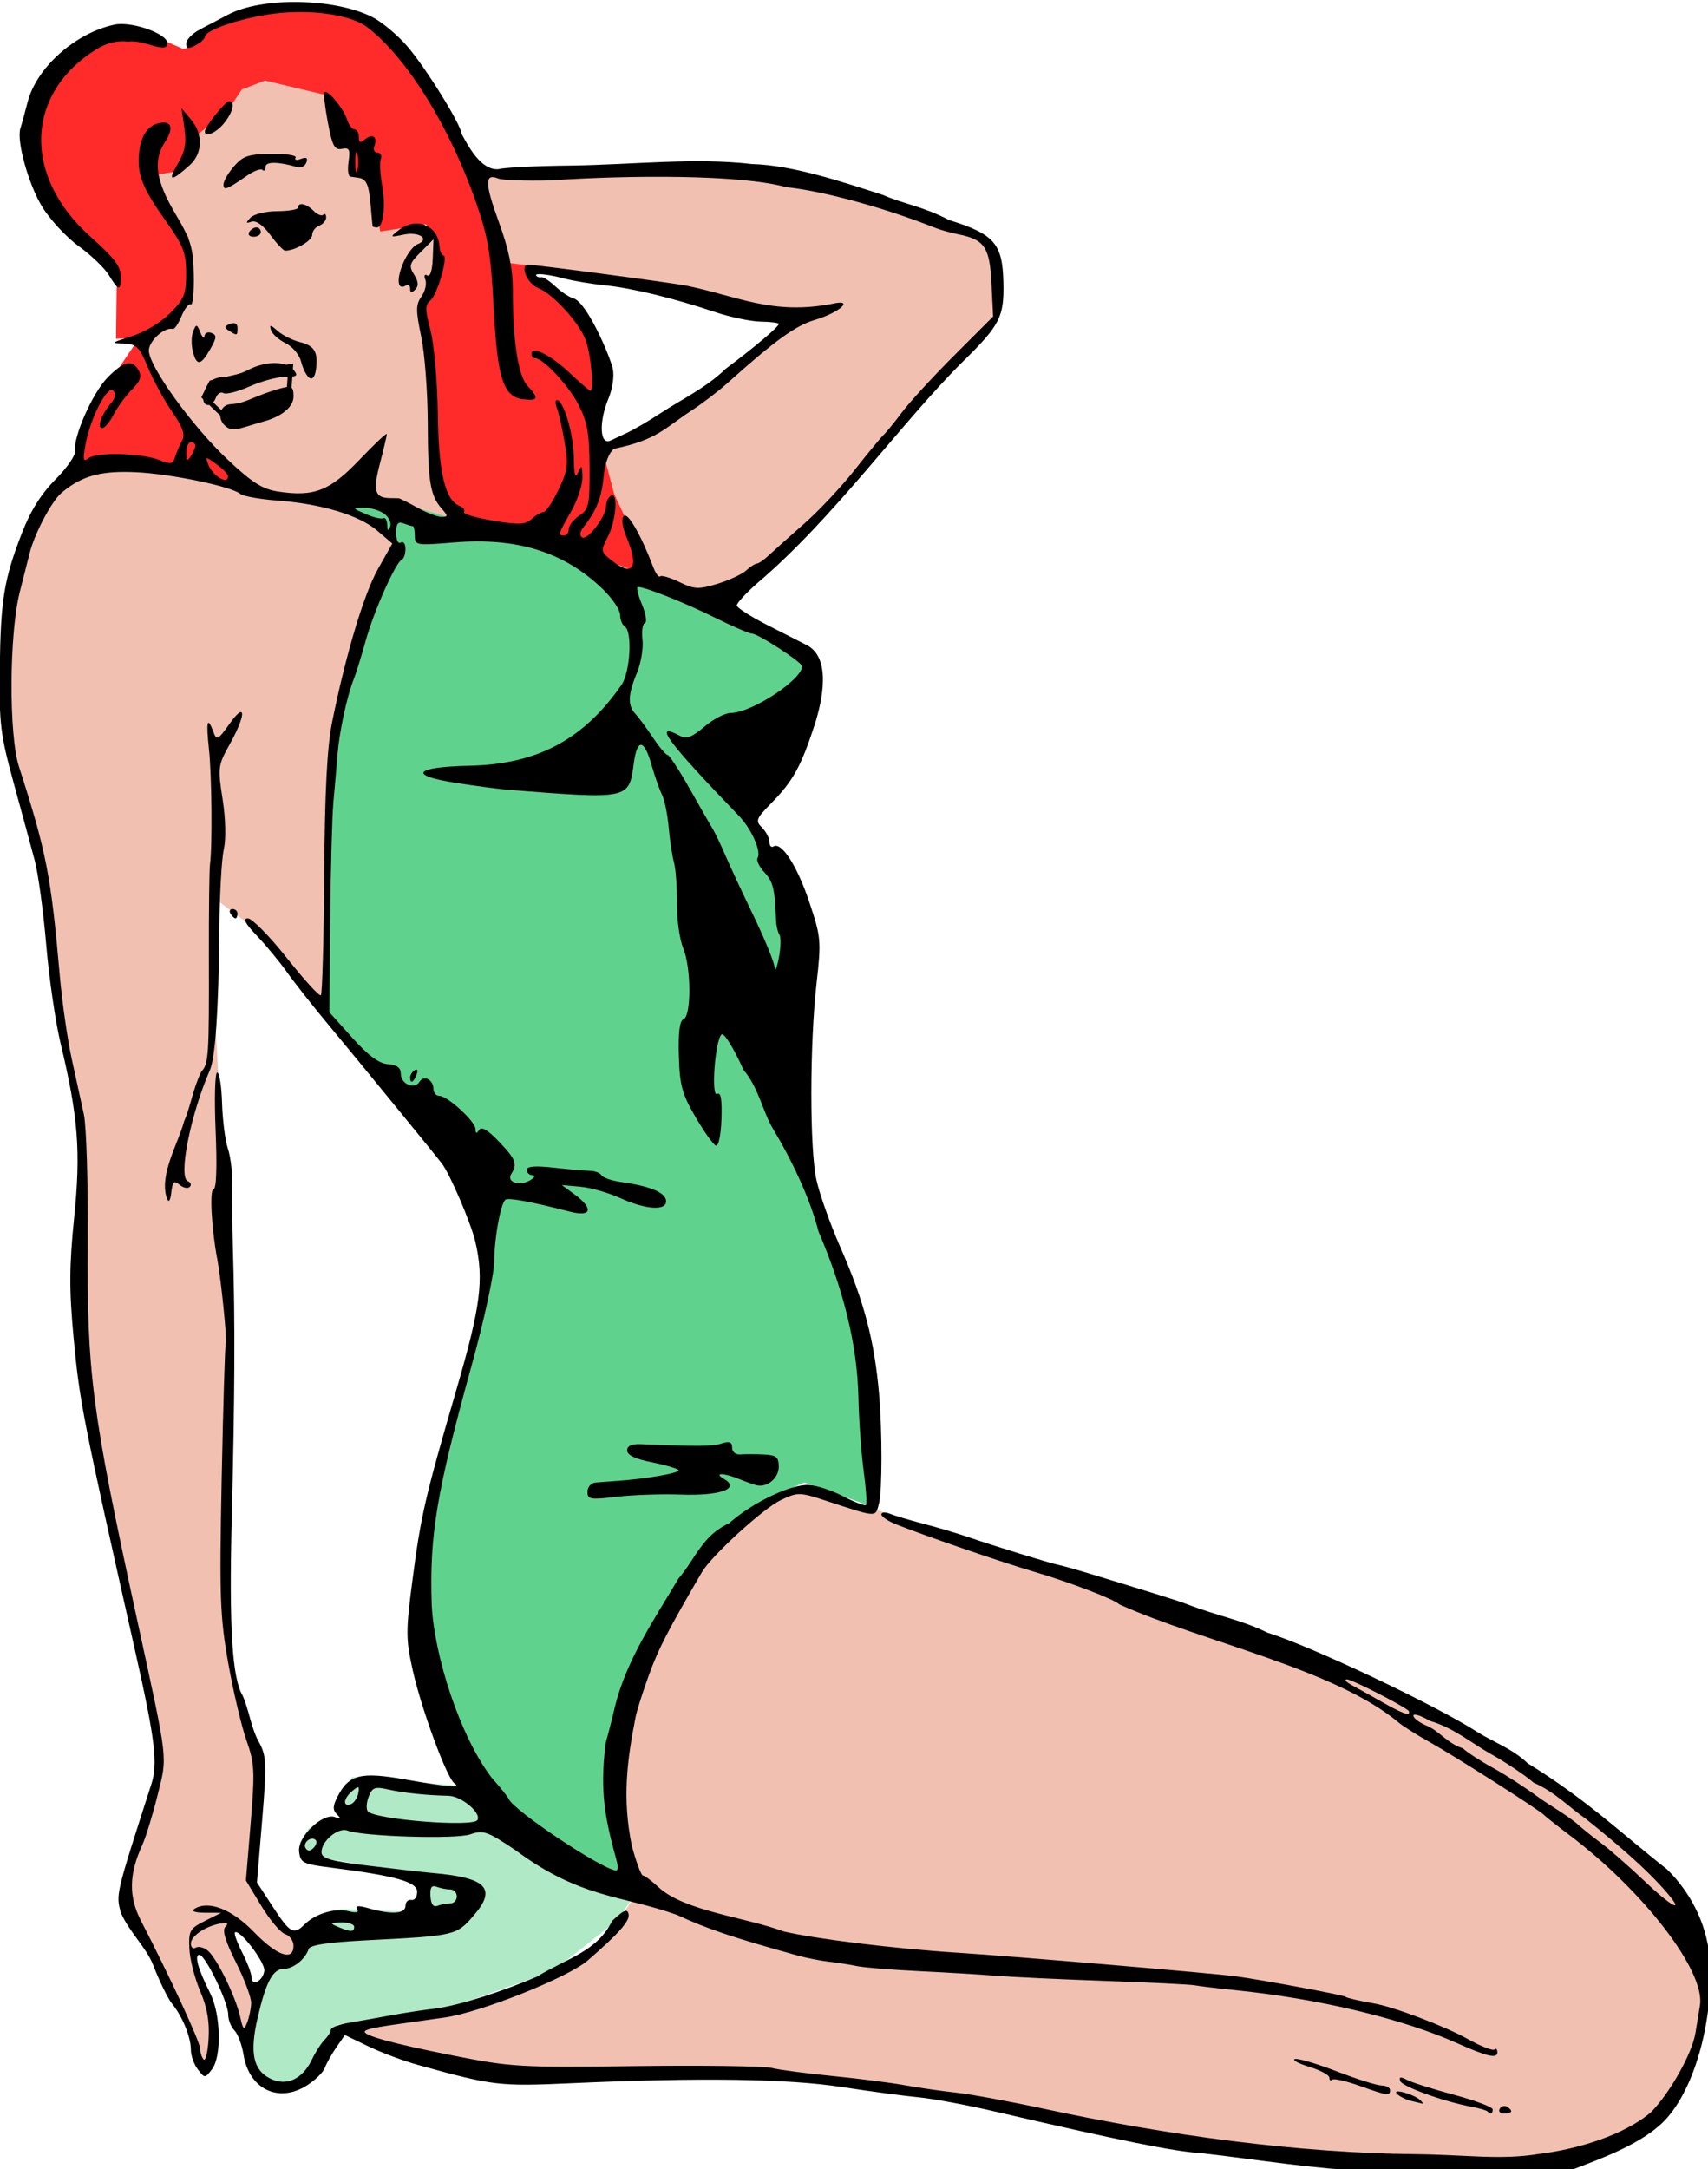
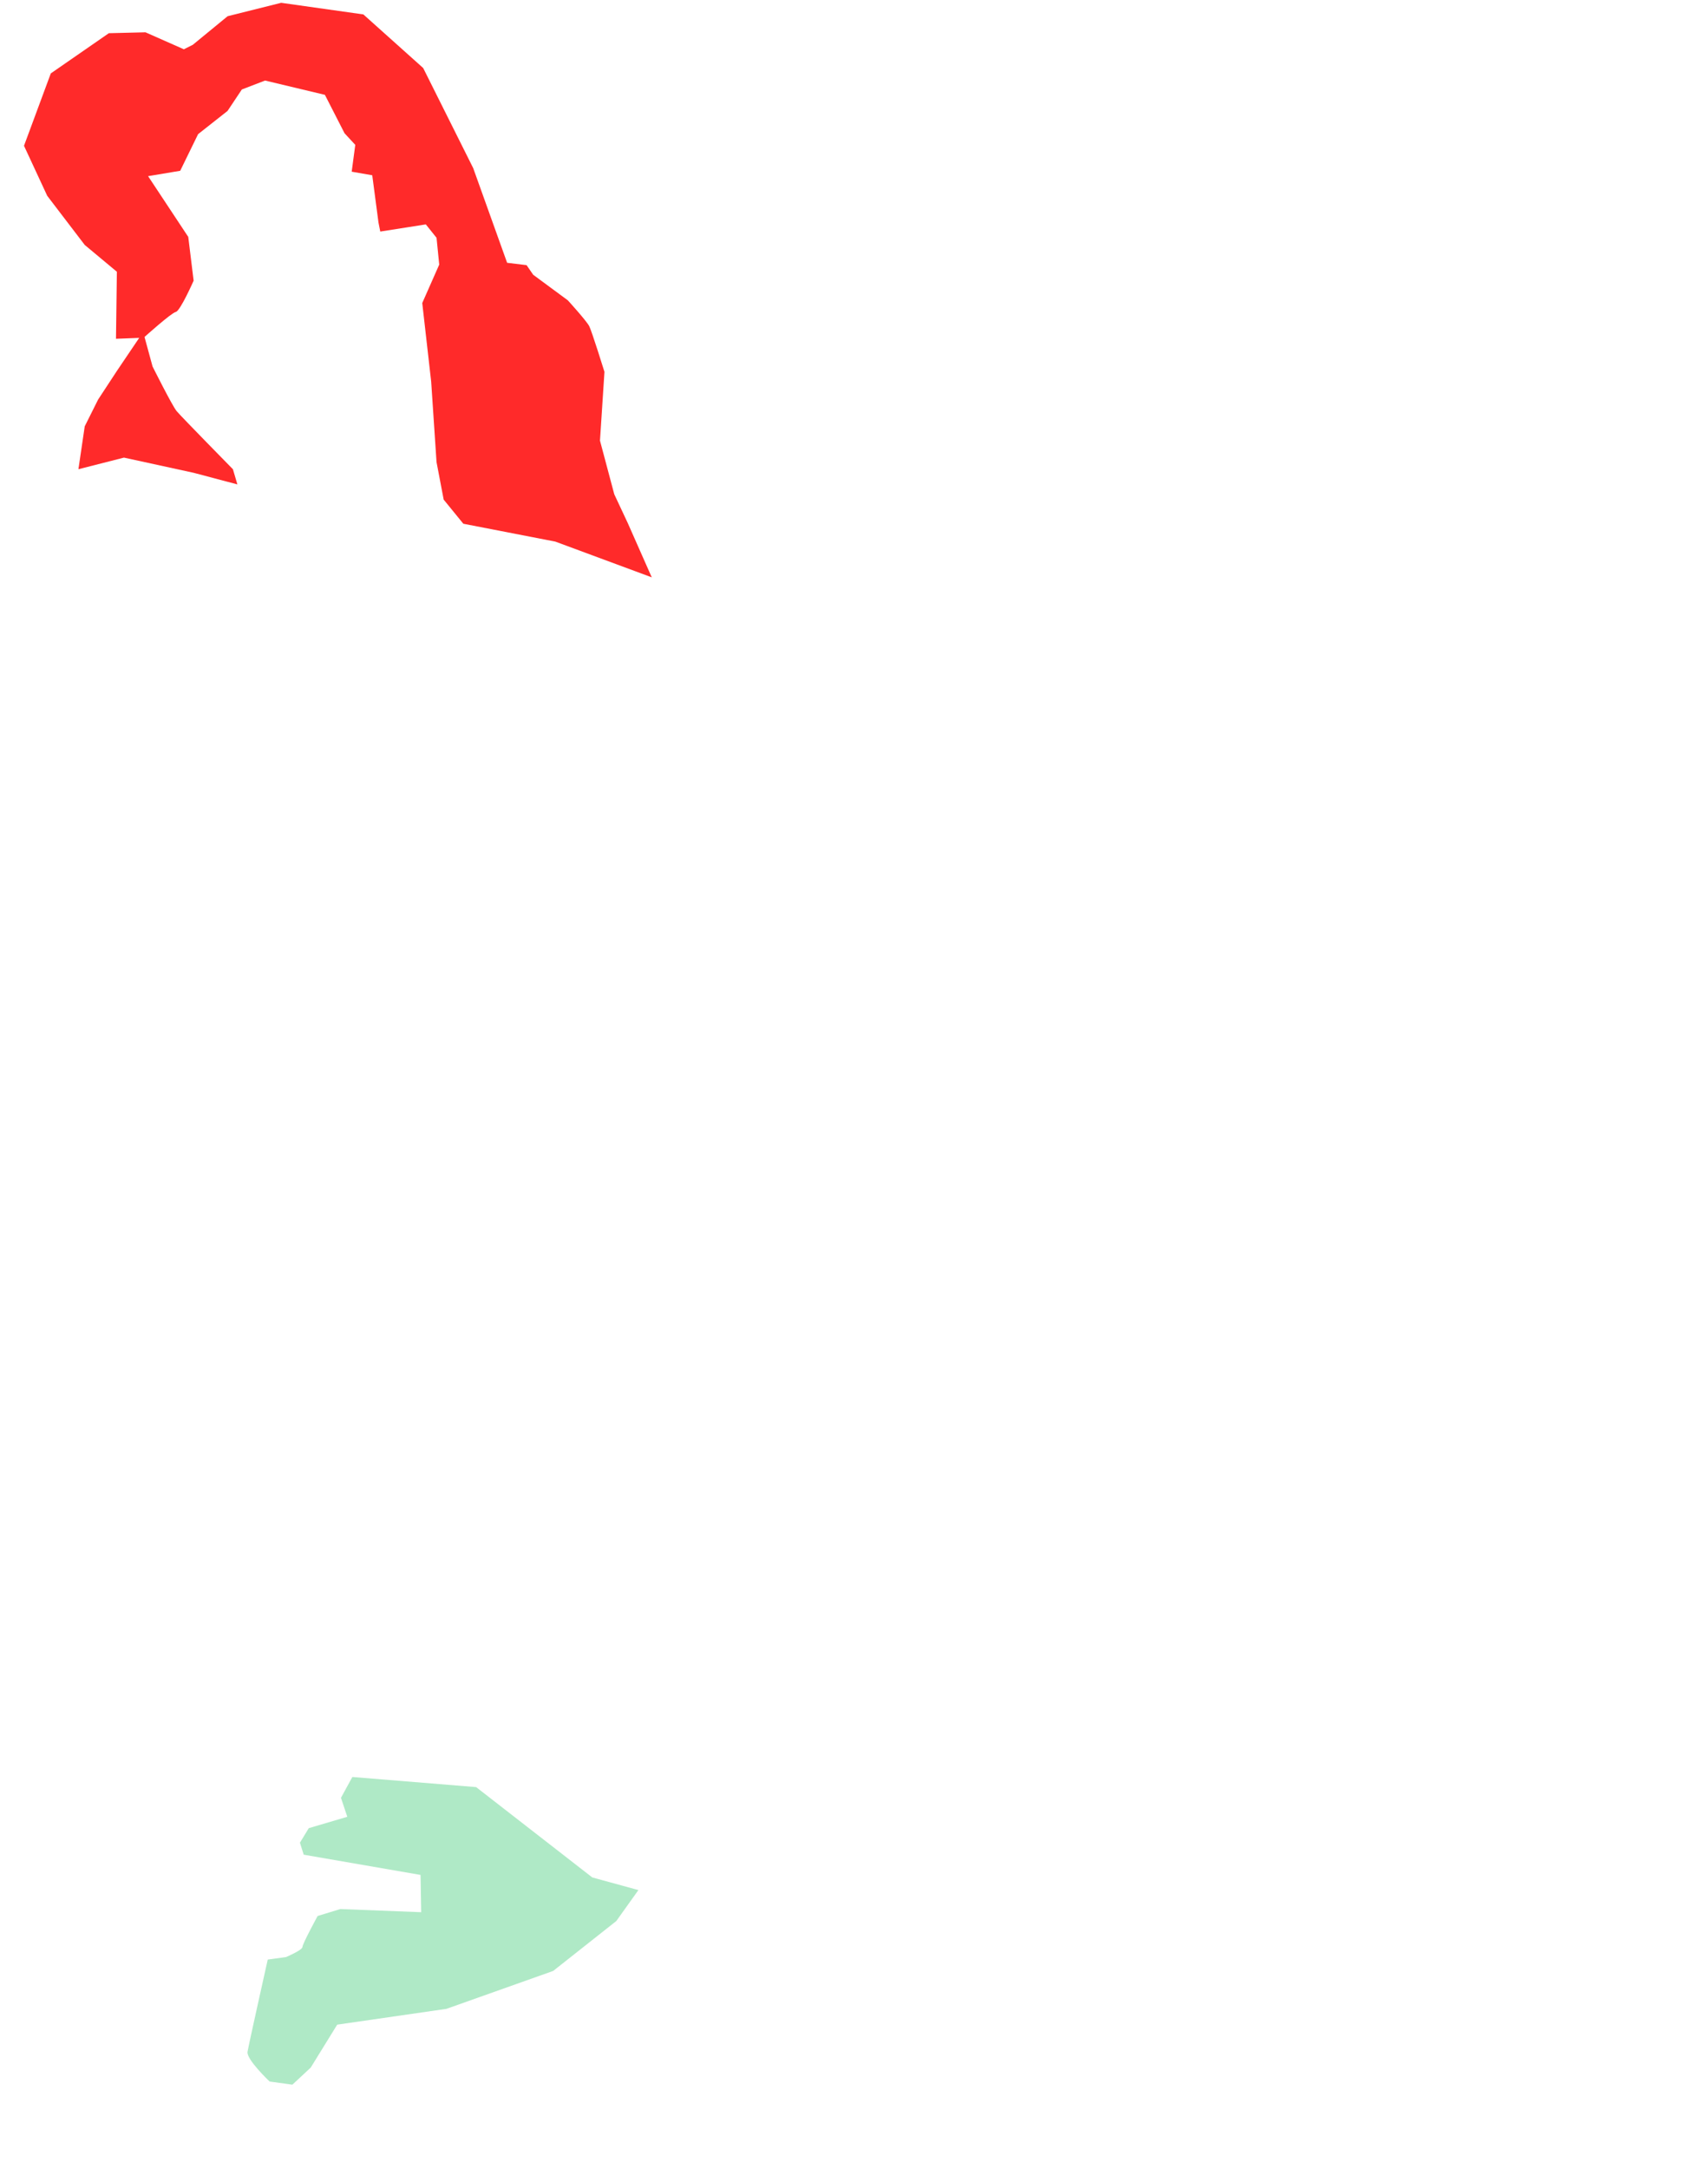
<svg xmlns="http://www.w3.org/2000/svg" xmlns:ns1="http://www.inkscape.org/namespaces/inkscape" xmlns:ns2="http://sodipodi.sourceforge.net/DTD/sodipodi-0.dtd" width="97.003mm" height="123.133mm" viewBox="0 0 97.003 123.133" version="1.1" id="svg222" ns1:version="1.0 (4035a4fb49, 2020-05-01)" ns2:docname="Sitting pose redhead.svg">
  <title id="title23">Sitting pin-up pose</title>
  <defs id="defs216" />
  <ns2:namedview fit-margin-bottom="0" fit-margin-right="0" fit-margin-left="0" fit-margin-top="0" id="base" pagecolor="#ffffff" bordercolor="#666666" borderopacity="1.0" ns1:pageopacity="0.0" ns1:pageshadow="2" ns1:zoom="1.6164709" ns1:cx="166.35292" ns1:cy="212.67431" ns1:document-units="mm" ns1:current-layer="layer1" ns1:document-rotation="0" showgrid="false" ns1:snap-global="false" ns1:window-width="1920" ns1:window-height="1001" ns1:window-x="-9" ns1:window-y="-9" ns1:window-maximized="1" />
  <g transform="translate(13.735,-70.237)" ns1:label="Lager 1" ns1:groupmode="layer" id="layer1">
-     <path style="fill:#afe9c6;fill-opacity:1;stroke:none;stroke-width:0.265px;stroke-linecap:butt;stroke-linejoin:miter;stroke-opacity:1" d="m 1.578,188.388 c 0,0 -1.327,-1.255 -1.255,-1.686 0.072,-0.43 1.148,-5.236 1.148,-5.236 l 1.04,-0.143 c 0,0 0.932,-0.394 0.932,-0.574 0,-0.179 0.861,-1.757 0.861,-1.757 l 1.291,-0.394 4.59,0.179 -0.036,-2.116 -6.635,-1.148 -0.215,-0.681 0.502,-0.825 2.188,-0.646 -0.359,-1.076 0.646,-1.183 7.029,0.574 6.599,5.128 2.618,0.717 -1.255,1.757 -3.586,2.833 -6.061,2.152 -6.204,0.897 -1.506,2.439 -1.04,0.968 z" id="path299" />
-     <path id="path301" style="fill:#f1c0b1;fill-opacity:1;stroke:none;stroke-width:1px;stroke-linecap:butt;stroke-linejoin:miter;stroke-opacity:1" d="m 18.211,274.787 -47.252,13.514 7.572,50.605 1.533,3.93 8.818,14.377 3.066,4.025 -3.26,4.697 -23.576,-0.768 -8.723,9.68 -4.984,13.516 -1.916,28.178 2.684,17.635 4.408,12.939 3.355,25.783 3.449,22.139 2.875,19.17 -1.053,34.408 3.449,24.535 5.561,28.562 5.174,23.482 3.547,16.965 -4.121,13.992 -4.312,15.814 3.93,7.572 5.271,10.447 5.463,9.967 1.629,7.572 1.438,0.768 c 0.383,-1.246 1.725,-8.244 1.725,-8.244 0,0 -2.779,-9.487 -2.779,-10.062 0,-0.575 -1.342,-6.23 -1.342,-6.23 0,0 1.343,-0.959 1.727,-0.959 0.383,0 5.078,7.955 5.078,7.955 l 3.738,10.928 c 0,0 3.068,-8.626 3.068,-9.105 0,-0.479 -5.08,-10.543 -5.08,-10.543 l -0.768,-5.08 c 0,0 8.722,7.859 9.297,7.859 0.575,0 4.602,-0.287 4.602,-0.287 l 0.766,-4.219 -4.6,-2.971 -5.752,-9.775 1.727,-25.879 -4.41,-12.459 -2.395,-16.582 0.766,-61.244 -1.725,-39.105 -1.725,-31.436 0.479,-23.004 6.422,4.793 16.676,18.307 1.15,-43.418 2.301,-22.619 12.076,-31.725 -0.766,-2.492 -12.078,-7.764 5.367,-1.246 20.129,7.092 c 0,0 -4.219,-9.872 -4.314,-10.83 -0.096,-0.958 -1.533,-28.369 -1.533,-28.369 l -1.82,-7.955 4.408,-9.393 -1.342,-6.902 H 39.775 L 29.041,304.881 Z m 89.711,26.357 -46.006,0.957 -12.268,-0.191 5.941,19.744 21.277,3.26 16.293,1.916 24.729,6.326 -13.227,11.117 -17.635,13.611 -10.16,2.684 -2.875,23.002 27.027,11.117 24.729,-21.277 20.512,-24.344 14.951,-15.143 1.15,-8.244 -3.068,-9.584 -5.559,-1.916 c 0,0 -14.569,-4.985 -18.402,-5.752 -3.834,-0.767 -27.41,-7.283 -27.41,-7.283 z m 10.926,282.934 -7.285,3.834 -11.117,9.008 -11.502,18.02 -9.775,29.137 5.367,26.645 -7.477,11.311 -11.693,6.518 -22.043,7.475 -19.361,3.643 1.533,2.301 25.688,7.283 59.998,-0.191 44.664,5.176 66.898,12.268 56.74,2.109 23.195,-8.242 7.092,-10.734 3.643,-14.762 c 0,0 -0.191,-12.266 -0.191,-13.033 0,-0.767 -6.326,-13.803 -6.326,-13.803 l -14.951,-12.459 -20.895,-15.145 -16.869,-9.01 -12.65,-6.709 c 0,0 -49.073,-18.977 -54.057,-18.977 -4.984,0 -41.598,-13.418 -41.598,-13.418 l -11.117,-4.408 -9.969,-3.26 z" transform="scale(0.265)" />
-     <path style="fill:#5fd38d;fill-opacity:1;stroke:none;stroke-width:0.265px;stroke-linecap:butt;stroke-linejoin:miter;stroke-opacity:1" d="m 22.113,177.309 -1.217,-8.622 3.094,-7.253 3.246,-4.311 c 0,0 1.978,-1.42 2.384,-1.674 0.406,-0.254 2.333,-1.065 2.333,-1.065 l 3.956,1.42 -0.203,-5.427 -1.42,-8.318 -2.637,-6.745 -0.609,-14.455 -1.42,-2.333 c 0,0 -1.014,-2.891 -1.065,-3.195 -0.051,-0.304 4.108,-7.151 4.108,-7.151 0,0 -3.601,-2.739 -3.855,-2.739 -0.254,0 -5.376,-2.333 -5.376,-2.333 l -4.463,-1.674 -5.782,-1.42 -5.427,-1.572 -2.081,0.381 2.988,1.655 -0.044,1.362 -2.739,6.695 -0.862,5.275 -0.203,7.709 -0.203,5.833 3.5,4.362 5.427,6.035 0.304,4.057 -1.116,6.39 -2.333,8.977 -0.152,7.253 3.449,7.405 3.905,3.601 z" id="path1126" ns2:nodetypes="ccccscccccccscscccccccccccccccccccc" />
+     <path style="fill:#afe9c6;fill-opacity:1;stroke:none;stroke-width:0.265px;stroke-linecap:butt;stroke-linejoin:miter;stroke-opacity:1" d="m 1.578,188.388 c 0,0 -1.327,-1.255 -1.255,-1.686 0.072,-0.43 1.148,-5.236 1.148,-5.236 l 1.04,-0.143 c 0,0 0.932,-0.394 0.932,-0.574 0,-0.179 0.861,-1.757 0.861,-1.757 l 1.291,-0.394 4.59,0.179 -0.036,-2.116 -6.635,-1.148 -0.215,-0.681 0.502,-0.825 2.188,-0.646 -0.359,-1.076 0.646,-1.183 7.029,0.574 6.599,5.128 2.618,0.717 -1.255,1.757 -3.586,2.833 -6.061,2.152 -6.204,0.897 -1.506,2.439 -1.04,0.968 " id="path299" />
    <path style="fill:#ff2a2a;fill-opacity:1;stroke:none;stroke-width:0.265px;stroke-linecap:butt;stroke-linejoin:miter;stroke-opacity:1" d="m -9.281,96.871 2.587,-0.659 3.956,0.862 2.485,0.659 -0.254,-0.862 c 0,0 -2.942,-2.992 -3.195,-3.297 -0.254,-0.304 -1.369,-2.536 -1.369,-2.536 l -0.456,-1.674 c 0,0 1.522,-1.369 1.775,-1.42 0.254,-0.051 1.014,-1.775 1.014,-1.775 L -3.043,83.684 -5.325,80.236 -3.5,79.931 -2.485,77.852 -0.811,76.533 0,75.316 l 1.319,-0.507 3.398,0.811 1.116,2.181 0.609,0.659 -0.203,1.522 1.167,0.203 0.355,2.688 0.101,0.507 1.623,-0.254 0.964,-0.152 0.609,0.761 0.152,1.522 -0.964,2.181 0.507,4.463 0.304,4.565 0.406,2.13 1.116,1.369 5.224,1.014 5.478,2.029 -1.369,-3.094 -0.761,-1.623 -0.811,-3.043 0.254,-3.905 c 0,0 -0.71,-2.282 -0.862,-2.587 -0.152,-0.304 -1.217,-1.471 -1.217,-1.471 l -1.968,-1.452 -0.376,-0.546 -1.105,-0.134 -1.927,-5.375 -2.84,-5.68 -3.398,-3.043 -4.666,-0.659 -3.043,0.761 -1.978,1.623 -0.507,0.254 -2.181,-0.964 -2.079,0.051 -3.297,2.282 -1.522,4.108 1.319,2.84 2.13,2.789 1.826,1.522 -0.051,3.804 1.319,-0.051 -1.268,1.877 -1.065,1.623 -0.761,1.522 z" id="path1134" ns2:nodetypes="cccccsccsccccccccccccccccccccccccccccccscccccccccccccccccccccccc" />
-     <path id="path278" style="fill:#000000;stroke-width:1" d="m 12.266,265.469 c -5.811,-0.102 -11.53,0.788 -15.188,2.705 -1.654,0.867 -4.358,2.285 -6.008,3.15 -1.65,0.865 -3,2.231 -3,3.035 0,1.152 0.424,1.236 2,0.393 1.1,-0.589 2,-1.4 2,-1.801 0,-1.491 8.144,-4.183 15.205,-5.027 7.728,-0.924 16.135,0.322 19.529,2.896 8.5,6.446 17.751,21.321 23.42,37.656 2.554,7.36 3.158,10.952 3.736,22.275 0.785,15.358 2.056,19.319 6.365,19.816 3.229,0.373 3.401,-0.193 0.881,-2.898 -2.001,-2.148 -3.137,-9.589 -3.137,-20.537 10e-7,-4.523 -0.849,-8.648 -2.979,-14.484 -3.044,-8.341 -3.085,-10.542 -0.172,-9.369 0.907,0.365 5.925,0.551 11.15,0.414 17.011,-1.151 40.754,-1.298 50.627,1.445 7.991,0.84 21.08,4.413 31.873,8.701 1.1,0.437 3.35,1.067 5,1.4 5.618,1.134 6.701,2.738 7.088,10.5 l 0.354,7.098 -8.303,8.303 c -4.566,4.566 -9.616,10.06 -11.221,12.207 -1.605,2.147 -3.403,4.354 -3.994,4.904 -0.591,0.55 -3.379,3.925 -6.195,7.5 -2.817,3.575 -7.686,8.75 -10.818,11.5 -3.133,2.75 -6.531,5.788 -7.553,6.75 -1.022,0.963 -2.16,1.75 -2.529,1.75 -0.369,0 -1.414,0.672 -2.322,1.494 -0.908,0.822 -3.692,2.109 -6.186,2.859 -4.039,1.216 -4.925,1.173 -8.123,-0.383 -1.974,-0.96 -3.826,-1.508 -4.115,-1.219 -0.289,0.289 -0.941,-0.563 -1.447,-1.895 -2.633,-6.924 -5.489,-11.903 -6.342,-11.051 -0.573,0.573 -0.328,2.371 0.639,4.684 2.732,6.538 1.276,8.523 -3.445,4.699 -2.148,-1.739 -2.172,-1.931 -0.611,-4.949 1.789,-3.459 2.238,-9.737 0.625,-8.74 -0.55,0.34 -1,1.309 -1,2.154 0,2.24 -3.983,7.474 -5.143,6.758 -0.618,-0.382 -0.496,-1.23 0.326,-2.262 2.702,-3.391 3.859,-6.301 4.277,-10.762 0.267,-2.851 1.113,-5.113 2.234,-5.973 9.205,-1.889 10.827,-4.391 16.555,-8.152 2.337,-1.52 5.825,-4.178 7.75,-5.906 10.042,-9.014 14.603,-12.315 18.67,-13.516 5.393,-1.592 8.686,-4.586 3.83,-3.482 -12.906,2.505 -20.391,-1.659 -31.277,-3.869 -3.298,-0.652 -32.25,-4.488 -33.879,-4.49 -1.93,-0.002 -0.246,4.086 2.043,4.959 3.171,1.21 8.904,7.485 10.262,11.232 1.118,3.086 1.815,10.809 0.975,10.809 -0.207,0 -2.232,-1.749 -4.5,-3.885 -4.036,-3.801 -8.123,-5.824 -8.123,-4.021 0,0.499 0.338,0.907 0.75,0.908 1.754,0.005 7.209,5.841 9.346,9.998 1.89,3.677 2.32,6.123 2.357,13.377 0.042,8.123 -0.144,9.003 -2.203,10.371 -1.237,0.822 -2.25,2.115 -2.25,2.873 0,0.758 -0.45,1.379 -1,1.379 -1.388,0 -1.32,-0.237 1.488,-5.148 1.368,-2.394 2.46,-5.702 2.43,-7.352 -0.05,-2.577 -0.18,-2.718 -0.918,-1 -0.63,1.467 -0.878,0.591 -0.93,-3.283 -0.067,-5.009 -2.207,-12.217 -3.627,-12.217 -0.36,0 -0.346,0.788 0.031,1.75 0.378,0.963 1.112,4.225 1.633,7.25 0.833,4.839 0.673,6.069 -1.33,10.234 -1.252,2.604 -2.691,4.742 -3.197,4.75 -0.507,0.009 -1.649,0.673 -2.539,1.479 -1.351,1.222 -2.722,1.282 -8.299,0.357 -3.675,-0.609 -6.473,-1.446 -6.217,-1.859 0.256,-0.414 -0.138,-0.984 -0.873,-1.266 C 43.578,372.24 42.169,366.347 42,353.699 c -0.092,-6.847 -0.794,-14.869 -1.561,-17.828 -1.187,-4.579 -1.189,-5.547 -0.012,-6.5 1.481,-1.199 3.888,-9.619 2.75,-9.619 -0.374,0 -0.749,-0.904 -0.832,-2.01 -0.34,-4.517 -5.012,-6.307 -8.775,-3.361 -1.908,1.493 -1.853,1.536 1.156,0.91 3.345,-0.695 5.687,1.007 2.871,2.088 -0.88,0.338 -2.256,2.183 -3.057,4.1 -1.455,3.481 -1.159,5.817 0.6,4.73 0.512,-0.316 0.93,-0.009 0.93,0.684 0,0.903 0.306,0.952 1.082,0.176 0.776,-0.776 0.711,-1.678 -0.234,-3.191 -1.17,-1.873 -1.011,-2.415 1.42,-4.846 l 2.736,-2.738 -0.164,4.188 c -0.099,2.524 -0.565,3.942 -1.172,3.566 -0.588,-0.363 -0.759,0.022 -0.412,0.926 0.327,0.852 -0.048,2.464 -0.832,3.584 -1.224,1.747 -1.232,2.963 -0.055,8.578 0.754,3.598 1.387,11.918 1.406,18.492 0.037,12.627 0.513,15.546 2.998,18.375 1.386,1.579 1.378,1.75 -0.088,1.75 -0.894,0 -3.216,-0.895 -5.162,-1.988 -1.946,-1.093 -3.758,-1.992 -4.029,-2 -0.271,-0.004 -1.057,-0.018 -1.744,-0.025 -3.341,-0.041 -3.777,-1.464 -2.246,-7.34 0.823,-3.158 1.496,-6.028 1.496,-6.377 0,-0.349 -2.622,2.112 -5.828,5.471 -6.382,6.687 -9.739,8.006 -17.428,6.848 -3.396,-0.512 -5.566,-1.883 -10.865,-6.863 -7.627,-7.169 -16.879,-19.966 -16.879,-23.346 0,-2.071 3.381,-5.11 5.145,-4.625 0.354,0.097 1.193,-1.152 1.865,-2.775 0.672,-1.623 1.565,-2.739 1.984,-2.48 0.419,0.259 0.704,-2.56 0.633,-6.264 -0.113,-5.88 -0.608,-7.539 -3.912,-13.096 -4.223,-7.103 -4.869,-11.447 -2.283,-15.393 2.03,-3.098 1.42,-4.779 -1.463,-4.025 -2.428,0.635 -3.849,3.024 -4.115,6.92 -0.288,4.22 0.93,7.168 5.785,13.988 3.775,5.303 4.361,6.812 4.361,11.217 1e-6,4.474 -0.419,5.509 -3.465,8.555 -1.975,1.975 -5.523,4.096 -8.25,4.93 -4.34,1.327 -4.495,1.472 -1.668,1.566 2.761,0.092 3.353,0.673 5.184,5.078 1.137,2.735 3.458,6.995 5.16,9.469 2.354,3.421 2.867,4.923 2.141,6.277 -0.525,0.979 -1.197,2.563 -1.492,3.52 -0.458,1.483 -0.946,1.573 -3.322,0.607 -3.702,-1.505 -13.425,-1.775 -15.193,-0.422 -1.178,0.902 -1.289,0.427 -0.676,-2.924 1.036,-5.663 4.702,-12.78 5.943,-11.539 0.655,0.655 0.474,1.593 -0.533,2.766 -1.996,2.322 -3.016,5.273 -1.822,5.273 0.519,0 1.631,-1.332 2.473,-2.959 0.842,-1.627 2.601,-4.029 3.908,-5.336 1.76,-1.76 2.135,-2.809 1.445,-4.041 -1.377,-2.461 -3.224,-2.043 -6.711,1.523 -3.194,3.267 -7.412,12.823 -6.93,15.703 0.148,0.885 -1.75,3.634 -4.217,6.109 -3.072,3.081 -5.339,6.707 -7.193,11.5 -3.837,9.919 -4.547,14.273 -4.732,29.02 -0.148,11.797 0.133,14.099 2.986,24.5 1.732,6.314 3.759,13.777 4.506,16.584 0.747,2.807 1.851,10.907 2.455,18 0.604,7.093 1.987,16.596 3.072,21.117 3.791,15.791 4.369,23.178 2.928,37.318 -1.06,10.394 -1.086,15.521 -0.131,25.721 1.303,13.907 1.918,17.035 13.213,67.24 4.277,19.011 4.885,24.017 3.457,28.449 -7.673,23.815 -7.61,23.554 -6.533,27.553 1.934,4.34 5.416,7.356 6.941,11.24 1.327,3.442 3.146,7.158 4.043,8.258 2.222,2.724 4.014,7.122 4.014,9.855 0,1.244 0.675,3.135 1.5,4.203 1.485,1.921 1.515,1.921 3,0 2.138,-2.767 1.934,-11.781 -0.371,-16.35 -2.569,-5.092 -3.447,-8.209 -2.312,-8.209 1.271,0 6.184,10.151 6.184,12.777 0,1.143 0.599,2.677 1.33,3.408 0.731,0.731 1.618,3.099 1.969,5.262 1.185,7.304 7.431,10.355 13.484,6.586 1.806,-1.124 3.568,-2.83 3.914,-3.789 0.346,-0.959 1.457,-2.94 2.469,-4.402 l 1.84,-2.658 5.045,2.432 c 2.774,1.338 7.609,3.142 10.746,4.01 16.011,4.426 17.26,4.575 32.703,3.881 27.58,-1.239 46.363,-0.976 58,0.811 6.05,0.929 13.475,1.923 16.5,2.209 3.025,0.286 10.225,1.621 16,2.965 27.127,6.312 38.964,8.696 44.658,8.996 12.056,1.378 24.261,3.434 35.652,3.818 0.054,-0.027 0.107,-0.054 0.143,-0.09 8.216,0.723 15.456,0.669 23.137,0.877 l 7.828,-0.252 c 0,0 8.888,0.11 13.133,-1.012 6.051,-2.308 13.278,-5.024 18.062,-9.16 6.831,-5.748 11.578,-20.773 10.977,-34.756 -0.322,-7.479 -3.683,-14.833 -9.254,-20.252 -9.417,-7.37 -17.39,-15.074 -29.838,-22.682 -3.253,-3.146 -7.487,-4.601 -10.77,-6.691 -9.096,-5.833 -35.683,-18.414 -44.98,-21.285 -5.981,-2.899 -10.044,-3.328 -17.75,-6.283 -1.389,-0.54 -5.873,-1.941 -20,-6.25 -3.025,-0.923 -6.175,-1.81 -7,-1.973 -1.825,-0.36 -13.995,-4.109 -19.5,-6.006 -2.2,-0.758 -6.475,-2.027 -9.5,-2.82 -3.025,-0.793 -6.288,-1.767 -7.25,-2.164 -0.963,-0.397 -1.75,-0.32 -1.75,0.168 0,0.488 1.462,1.461 3.25,2.164 6.841,2.69 22.564,8.078 29.75,10.195 7.528,2.218 17.066,5.882 18,6.914 17.945,8.059 46.061,13.801 59.75,25.229 0.963,0.817 4,2.737 6.75,4.268 5.271,2.933 23.647,14.635 24.5,15.602 0.275,0.312 2.738,2.256 5.473,4.32 15.959,12.048 29.096,29.168 27.953,36.43 -0.234,1.487 -0.676,4.188 -0.98,6.002 -0.736,4.38 -5.424,12.735 -9.469,16.871 -5.725,4.943 -15.853,7.994 -23.977,8.967 -8.288,1.383 -15.746,0.177 -26.376,0.066 -25.402,-0.252 -53.191,-3.987 -80.124,-9.79 -7.15,-1.541 -15.475,-3.066 -18.5,-3.391 -3.025,-0.324 -7.975,-1.038 -11,-1.586 -3.025,-0.548 -10,-1.437 -15.5,-1.975 -5.5,-0.538 -11.35,-1.311 -13,-1.719 -1.65,-0.404 -14.753,-0.59 -29.117,-0.404 -24.975,0.323 -26.702,0.222 -39.5,-2.32 -12.968,-2.576 -19.368,-4.363 -18.549,-5.182 0.481,-0.481 2.467,-0.866 9.666,-1.865 3.025,-0.42 6.4,-0.895 7.5,-1.057 7.755,-1.137 26.35,-8.561 30.555,-12.199 6.603,-5.714 9.042,-8.467 8.762,-9.885 -0.252,-1.275 -0.976,-0.987 -3.531,1.402 -3.158,6.52 -9.531,7.944 -16.098,11.939 -7.176,3.082 -16.266,6.076 -21.701,6.838 -2.192,0.234 -6.461,0.878 -9.486,1.432 -3.025,0.554 -7.188,1.293 -9.25,1.643 -2.063,0.35 -3.75,1.004 -3.75,1.455 0,0.45 -0.597,1.417 -1.328,2.148 -0.731,0.731 -1.969,2.663 -2.75,4.293 -2.035,4.244 -5.523,5.779 -9.02,3.971 -3.586,-1.854 -4.315,-5.575 -2.566,-13.072 1.791,-7.677 3.256,-10.377 5.629,-10.377 1.98,0 4.558,-2.067 5.279,-4.232 0.295,-0.885 4.17,-1.459 12.84,-1.902 18.633,-0.952 18.828,-1 22.557,-5.314 4.962,-5.74 2.741,-8.067 -8.641,-9.057 -1.925,-0.167 -8.112,-0.872 -13.75,-1.564 -8.436,-1.036 -10.25,-1.556 -10.25,-2.939 0,-2.383 3.597,-5.36 5.564,-4.605 3.315,1.272 23.218,1.887 26.301,0.812 2.796,-0.975 3.645,-0.679 9.717,3.393 13.961,10.357 22.643,9.579 34.578,13.848 6.559,3.031 11.898,4.828 25.84,8.703 1.925,0.535 4.951,1.133 6.725,1.33 1.774,0.197 4.474,0.62 6,0.938 1.526,0.318 7.5,0.805 13.275,1.082 5.775,0.277 13.2,0.722 16.5,0.99 3.3,0.268 13.854,0.763 23.453,1.1 9.599,0.336 18.235,0.763 19.193,0.947 0.958,0.185 4.806,0.647 8.549,1.027 18.115,1.841 35.877,6.084 47.805,11.418 6.315,2.824 8.5,3.32 8.5,1.928 0,-0.679 -0.275,-0.96 -0.611,-0.623 -0.337,0.337 -2.924,-0.68 -5.75,-2.26 -4.913,-2.747 -15.909,-6.906 -20.139,-7.617 -2.794,-0.47 -6,-1.218 -6,-1.4 0,-0.299 -17.533,-3.574 -23.5,-4.391 -4.702,-0.643 -48.317,-4.344 -59.764,-5.07 -13.321,-0.846 -30.403,-2.939 -37.236,-4.562 -8.31,-3.083 -21.177,-4.33 -26.738,-9.438 -1.507,-1.397 -3.033,-2.539 -3.391,-2.539 -0.357,0 -1.418,-2.846 -2.359,-6.322 -2.102,-10.104 -1.029,-18.385 0.814,-27.678 0.269,-1.375 1.562,-5.439 2.873,-9.031 2.032,-5.568 4.058,-9.49 11.326,-21.941 2.044,-3.502 13.147,-13.644 16.873,-15.412 3.717,-1.764 3.983,-1.76 9.961,0.199 10.873,3.563 10.332,3.541 11.131,0.465 0.68,-2.612 0.688,-15.48 0.016,-23.279 -0.994,-11.534 -3.221,-19.995 -8.311,-31.57 -2.16,-4.912 -4.467,-11.405 -5.129,-14.43 -1.462,-6.68 -1.448,-28.992 0.025,-42.072 1.034,-9.178 0.97,-9.897 -1.576,-17.5 -2.588,-7.728 -5.937,-12.903 -7.66,-11.838 -0.47,0.29 -0.854,-0.143 -0.854,-0.961 0,-0.818 -0.718,-2.204 -1.594,-3.08 -1.457,-1.457 -1.28,-1.909 2.074,-5.32 4.553,-4.63 6.315,-7.828 9.213,-16.729 1.708,-5.338 3.543,-14.279 -1.637,-17.014 -1.069,-0.543 -4.894,-2.487 -8.5,-4.32 -3.606,-1.833 -6.557,-3.727 -6.557,-4.209 0,-0.482 1.912,-2.569 4.25,-4.637 16.705,-14.149 31.082,-34.656 44.402,-47.791 7.749,-7.617 8.655,-9.406 8.49,-16.732 -0.188,-8.348 -1.937,-10.357 -11.654,-13.387 -5.558,-2.924 -9.785,-3.444 -14.143,-5.367 -8.941,-2.876 -19.44,-6.404 -28.098,-6.623 -12.147,-1.424 -25.417,0.124 -38.76,0.322 -7.431,0.07 -14.437,0.421 -15.57,0.781 -3.85,0.262 -6.519,-5.095 -7.918,-7.602 0,-1.808 -7.667,-14.161 -11.637,-18.75 -2.059,-2.38 -5.404,-5.174 -7.434,-6.209 -4.022,-2.052 -9.924,-3.146 -15.734,-3.248 z m -38.045,4.719 c -0.562,-0.003 -1.083,0.04 -1.541,0.139 -8.44,1.82 -16.704,9.205 -18.604,16.621 -0.607,2.369 -1.295,4.874 -1.527,5.566 -0.88,2.622 1.675,11.896 4.613,16.744 1.681,2.773 5.227,6.608 7.879,8.52 2.652,1.912 5.569,4.714 6.482,6.227 2.025,3.354 2.547,3.442 2.547,0.438 10e-7,-2.326 -1.262,-4.006 -6.6,-8.781 -14.489,-12.963 -13.877,-30.634 1.389,-40.082 2.19,-1.355 4.444,-1.9 6.75,-1.631 3.528,-0.473 8.279,2.78 8.461,0.383 1e-6,-1.818 -5.917,-4.123 -9.85,-4.143 z m 43.625,14.564 c -0.061,0.008 -0.114,0.031 -0.154,0.074 -0.22,0.235 0.114,3.136 0.74,6.447 0.957,5.059 1.439,5.962 3.018,5.652 1.584,-0.31 1.805,0.118 1.422,2.73 -0.25,1.704 -0.082,3.154 0.373,3.223 0.455,0.068 1.24,0.181 1.744,0.25 1.696,0.231 2.231,1.421 2.607,5.783 0.206,2.388 0.399,4.454 0.426,4.592 h -0.002 c 0.028,0.137 0.45,0.25 0.936,0.25 1.379,0 1.919,-4.604 1.08,-9.193 -0.42,-2.293 -0.534,-4.763 -0.256,-5.488 0.278,-0.725 -0.041,-1.318 -0.709,-1.318 -0.668,0 -0.972,-0.631 -0.676,-1.402 0.753,-1.961 -0.378,-2.798 -1.982,-1.467 -1.029,0.854 -1.342,0.736 -1.342,-0.508 0,-0.892 -0.419,-1.623 -0.932,-1.623 -0.513,0 -1.244,-0.979 -1.623,-2.174 -0.702,-2.211 -3.757,-5.941 -4.67,-5.828 z m -20.586,2.002 c -0.814,0 -5.189,5.445 -5.189,6.459 0,1.329 2.347,0.34 4.057,-1.709 1.957,-2.345 2.531,-4.75 1.133,-4.75 z m -10.186,1.5 0.619,4.211 c 0.482,3.275 0.149,5.012 -1.502,7.811 -2.175,3.686 -1.348,3.734 2.629,0.154 2.798,-2.519 2.905,-6.68 0.252,-9.814 z m 37.508,9.346 c 0.055,0.031 0.115,0.164 0.178,0.404 0.252,0.962 0.252,2.538 0,3.5 -0.251,0.962 -0.457,0.175 -0.457,-1.75 0,-1.444 0.115,-2.249 0.279,-2.154 z m -18.254,0.395 c -4.902,0.063 -6.091,0.459 -8.006,2.666 -1.237,1.426 -2.249,3.182 -2.25,3.902 -0.001,1.376 0.692,1.112 5.111,-1.943 1.437,-0.994 2.9,-1.52 3.25,-1.17 0.35,0.35 0.637,0.061 0.637,-0.643 0,-1.191 2.673,-1.173 6.875,0.047 0.756,0.22 1.606,-0.235 1.887,-1.01 0.359,-0.99 0.01,-1.217 -1.176,-0.762 -0.929,0.356 -1.439,0.242 -1.131,-0.256 0.311,-0.503 -1.997,-0.873 -5.197,-0.832 z m 6.379,10.781 c -0.391,0.032 -0.637,0.269 -0.639,0.729 -0.002,0.413 -2.017,0.76 -4.477,0.775 -2.472,0.014 -5.042,0.638 -5.746,1.396 -1.044,1.123 -1,1.278 0.24,0.848 0.939,-0.326 2.459,0.746 4,2.824 1.367,1.843 2.793,3.364 3.17,3.379 1.999,0.08 5.814,-2.113 5.814,-3.342 1e-6,-0.78 0.675,-1.675 1.5,-1.992 0.825,-0.317 1.5,-1.115 1.5,-1.773 0,-0.659 -0.279,-0.921 -0.619,-0.58 -0.34,0.341 -1.272,-0.035 -2.07,-0.834 -0.973,-0.973 -2.023,-1.483 -2.674,-1.43 z m -9.578,4.979 c -0.518,0 -1.219,0.45 -1.559,1 -0.34,0.55 0.084,1 0.941,1 0.857,0 1.559,-0.45 1.559,-1 0,-0.55 -0.424,-1 -0.941,-1 z m 60.619,10.014 c 1.017,-0.011 3.034,0.319 5.322,0.928 1.925,0.512 5.84,1.168 8.699,1.455 5.804,0.583 14.817,2.769 23.713,5.752 3.251,1.09 7.639,2.003 9.75,2.033 2.111,0.029 3.838,0.254 3.838,0.5 0,0.604 -5.196,4.989 -11.402,9.623 -4.066,3.997 -9.778,6.733 -13.916,9.475 -2.299,1.529 -5.532,3.421 -7.182,4.203 -1.65,0.782 -3.274,1.545 -3.609,1.693 -2.264,1.001 -2.472,-4.04 -0.373,-9.062 0.865,-2.07 1.256,-4.81 0.91,-6.373 -0.754,-3.128 -5.647,-14.29 -8.451,-15.066 -0.812,-0.179 -2.525,-1.304 -3.807,-2.5 -1.282,-1.196 -2.632,-2.1 -3,-2.008 -0.368,0.092 -0.857,-0.021 -1.086,-0.25 -0.267,-0.267 -0.017,-0.396 0.594,-0.402 z M -1.844,334.266 c -0.195,0.01 -0.419,0.062 -0.67,0.158 -1.275,0.489 -1.324,0.772 -0.25,1.453 1.776,1.126 1.834,1.108 1.834,-0.592 0,-0.697 -0.328,-1.049 -0.914,-1.02 z m -7.854,0.57 c -0.208,-0.034 -0.404,0.365 -0.732,1.17 -0.393,0.964 -0.433,2.876 -0.088,4.25 0.815,3.249 1.713,3.144 3.75,-0.436 1.397,-2.455 1.437,-3.008 0.25,-3.463 -0.776,-0.298 -1.444,0.008 -1.482,0.678 -0.039,0.67 -0.44,0.319 -0.893,-0.781 -0.378,-0.919 -0.597,-1.384 -0.805,-1.418 z m 15.936,0.033 c -0.211,-0.025 -0.182,0.273 0.01,0.885 0.258,0.825 1.672,2.085 3.141,2.801 1.504,0.733 2.958,2.48 3.33,4 0.363,1.484 1.153,3.024 1.756,3.422 0.679,0.448 1.219,-0.25 1.42,-1.834 0.473,-3.729 -0.313,-5.044 -3.492,-5.838 -1.557,-0.389 -3.686,-1.459 -4.729,-2.379 -0.773,-0.682 -1.224,-1.031 -1.436,-1.057 z m 0.795,7.943 c -1.751,-10e-4 -3.762,0.478 -5.598,1.436 -1.575,0.822 -3.765,1.502 -4.865,1.514 -2.737,0.029 -4.072,1.084 -4.744,3.742 v 0.002 c -0.657,2.6 1.664,3.205 2.631,0.686 0.33,-0.86 1.048,-1.286 1.596,-0.947 0.548,0.338 3.082,-0.309 5.633,-1.438 2.551,-1.129 5.987,-2.051 7.635,-2.051 2.549,0 2.809,-0.223 1.75,-1.5 -0.796,-0.96 -2.286,-1.442 -4.037,-1.443 z m 2.854,5.107 c -0.329,0.017 -0.745,0.1 -1.271,0.232 -1.351,0.339 -3.713,1.138 -5.25,1.775 -3.371,1.397 -3.862,1.541 -5.826,1.701 -2.139,0.175 -2.904,2.742 -1.322,4.436 0.988,1.058 2.082,1.181 4.338,0.486 1.659,-0.511 3.466,-1.049 4.016,-1.197 3.995,-1.074 6.5,-3.143 6.5,-5.369 0,-1.575 -0.197,-2.116 -1.184,-2.064 z m -20.816,11.834 c 0.55,0 0.992,0.338 0.984,0.75 -0.008,0.412 -0.451,1.425 -0.984,2.25 -0.784,1.213 -0.973,1.069 -0.984,-0.75 -0.008,-1.238 0.434,-2.25 0.984,-2.25 z m 3.475,3.436 c 0.233,0 0.839,0.426 2.014,1.281 1.347,0.98 2.462,2.121 2.48,2.533 0.085,2.039 -3.331,0.013 -4.271,-2.533 -0.316,-0.855 -0.456,-1.281 -0.223,-1.281 z m -17.902,2.941 c 0.848,-0.004 1.742,0.017 2.691,0.062 7.516,0.361 20.4,3.037 22.328,4.637 0.609,0.506 4.192,1.148 7.963,1.428 9.405,0.698 17.512,3.142 21.381,6.443 l 3.244,2.768 -3.061,5.424 c -3.033,5.373 -6.936,18.397 -9.85,32.863 -1.072,5.324 -1.562,14.813 -1.686,32.711 -0.096,13.867 -0.417,25.456 -0.715,25.754 -0.297,0.297 -3.573,-3.286 -7.279,-7.963 -3.706,-4.677 -7.472,-8.502 -8.367,-8.502 -1.157,0 -0.593,1.084 1.951,3.75 1.969,2.062 4.879,5.582 6.467,7.822 1.588,2.24 5.674,7.415 9.082,11.5 5.748,6.889 22.321,27.152 24.07,29.428 1.748,2.273 6.28,12.857 7.186,16.781 1.874,8.121 1.146,13.784 -4.08,31.719 -6.726,23.082 -7.601,26.877 -9.426,40.902 -1.416,10.887 -1.407,12.495 0.102,19.238 1.839,8.22 7.272,22.963 8.881,24.094 1.561,1.098 -0.917,0.912 -10.455,-0.781 -9.571,-1.699 -12.114,-1.067 -14.533,3.611 -1.06,2.05 -1.096,2.907 -0.164,3.846 0.934,0.941 0.842,1.073 -0.412,0.596 -2.614,-0.994 -8.059,4.226 -7.693,7.377 0.281,2.422 0.785,2.679 6.803,3.439 13.897,1.757 18.5,3.047 18.5,5.188 0,1.094 -0.563,1.878 -1.25,1.74 -0.687,-0.138 -1.25,0.425 -1.25,1.25 0,1.73 -2.961,1.945 -7.775,0.564 -2.298,-0.659 -3.064,-0.617 -2.594,0.145 0.448,0.725 -0.184,0.869 -1.912,0.436 -2.863,-0.718 -7.073,0.567 -9.365,2.859 -2.312,2.312 -3.077,1.887 -6.76,-3.754 l -3.428,-5.25 1.113,-13.309 c 0.992,-11.852 0.933,-13.656 -0.547,-16.5 -1.853,-3.194 -2.178,-6.882 -3.619,-10.191 -2.264,-3.701 -2.937,-14.569 -2.35,-38 0.661,-26.372 0.729,-41.854 0.256,-57.5 -0.158,-5.225 -0.229,-11.522 -0.156,-13.992 0.072,-2.471 -0.344,-5.938 -0.928,-7.705 -0.583,-1.767 -1.145,-6.156 -1.248,-9.75 -0.103,-3.594 -0.574,-6.541 -1.047,-6.545 -0.473,-0.005 -0.622,5.617 -0.332,12.492 0.326,7.743 0.157,12.5 -0.441,12.5 -0.894,0 -0.443,8.513 0.795,15 0.81,4.246 2.15,17.471 1.824,18.01 -0.169,0.281 -0.564,13.305 -0.877,28.943 -0.508,25.406 -0.359,29.611 1.391,39.49 1.077,6.081 2.83,13.532 3.896,16.557 1.764,5.002 1.848,6.614 0.924,17.789 L 0.875,667.834 l 3.309,5.461 c 1.82,3.003 4.114,5.715 5.098,6.027 0.984,0.312 1.789,1.437 1.789,2.5 0,3.392 -3.529,2.16 -8.508,-2.973 -4.762,-4.909 -9.741,-6.825 -12.756,-4.91 -0.736,0.468 0.179,0.791 2.264,0.803 l 3.5,0.014 -3.5,1.752 c -3.216,1.61 -3.485,2.09 -3.32,5.9 0.099,2.281 1.138,6.373 2.309,9.094 v 0.002 c 1.494,3.472 2.036,6.51 1.82,10.191 -0.169,2.884 -0.646,4.902 -1.059,4.484 -0.412,-0.417 -0.75,-1.452 -0.75,-2.299 0,-1.405 -6.554,-15.569 -12.686,-27.412 -2.673,-5.164 -2.593,-9.977 0.271,-16.213 0.758,-1.65 2.236,-6.459 3.285,-10.686 2.125,-8.556 2.355,-6.576 -4.326,-37.314 -9.823,-45.195 -10.827,-52.89 -10.639,-81.5 0.081,-12.375 -0.293,-24.525 -0.83,-27 -0.537,-2.475 -1.717,-7.875 -2.623,-12 -0.906,-4.125 -2.061,-12.225 -2.566,-18 -1.85,-21.132 -2.861,-26.285 -8.721,-44.5 -2.214,-6.882 -2.101,-28.558 0.195,-37.5 0.918,-3.575 1.859,-7.27 2.09,-8.209 1.005,-4.096 4.682,-11.087 6.773,-12.877 3.767,-3.224 7.41,-4.512 13.348,-4.539 z m 51.486,7.668 c 1.407,-0.025 3.383,0.556 4.389,1.291 1.006,0.735 1.577,1.973 1.27,2.75 -0.402,1.016 -0.58,0.906 -0.637,-0.395 -0.043,-0.995 -0.418,-1.622 -0.83,-1.391 -0.412,0.231 -2.1,-0.171 -3.75,-0.895 -2.971,-1.303 -2.975,-1.317 -0.441,-1.361 z m 7.771,3.191 c 0.204,-0.014 0.452,0.041 0.752,0.156 0.87,0.334 1.77,0.607 2,0.607 0.23,0 0.418,0.94 0.418,2.09 0,2.008 0.326,2.063 8.35,1.395 13.59,-1.132 23.763,2.067 31.996,10.062 2.01,1.952 3.654,4.4 3.654,5.441 0,1.041 0.45,2.172 1,2.512 1.671,1.033 1.163,9.821 -0.725,12.527 -8.18,11.73 -18.04,16.97 -32.533,17.285 -11.821,0.257 -13.318,2.042 -3.061,3.65 4.3,0.674 9.393,1.35 11.318,1.502 25.966,2.052 25.895,2.065 26.914,-5.572 0.733,-5.496 2.215,-5.395 3.826,0.26 0.681,2.391 1.687,5.248 2.234,6.348 0.548,1.1 1.192,4.25 1.434,7 0.241,2.75 0.75,6.125 1.131,7.5 0.381,1.375 0.671,5.325 0.641,8.777 -0.029,3.453 0.577,7.786 1.348,9.631 1.721,4.119 1.758,14.544 0.055,15.197 -0.822,0.315 -1.14,2.824 -0.994,7.836 0.184,6.347 0.682,8.17 3.584,13.137 1.854,3.172 3.814,5.917 4.357,6.098 0.564,0.188 1.074,-2.259 1.188,-5.707 0.139,-4.211 -0.137,-5.826 -0.912,-5.348 -1.348,0.833 -0.476,-11.35 0.912,-12.738 0.514,-0.514 2.509,2.682 4.754,7.615 3.27,3.824 4.148,9.115 6.35,12.668 3.967,6.584 7.968,15.02 9.693,21.895 5.151,12.013 8.281,23.723 8.561,35.52 0.101,4.905 0.606,12.002 1.121,15.77 0.514,3.768 0.737,7.052 0.492,7.297 -0.245,0.245 -2.407,-0.576 -4.803,-1.824 -2.396,-1.249 -5.711,-2.351 -7.369,-2.449 -3.835,-0.228 -12.165,3.748 -17.154,8.189 -5.776,2.655 -7.136,7.496 -10.846,11.842 -5.107,8.609 -11.062,17.224 -13.6,27.318 -0.6,2.627 -1.5,6.159 -2.002,7.848 -1.378,10.83 -0.018,16.625 2.373,25.414 0.29,1.109 0.23,1.995 -0.131,1.969 -3.026,-0.215 -21.962,-12.831 -23.035,-15.346 -0.209,-0.49 -1.839,-2.515 -3.619,-4.5 -6.849,-8.889 -12.346,-26.239 -12.875,-36.982 -0.525,-14.848 1.018,-24.143 8.508,-51.201 2.712,-9.799 4.876,-19.755 4.891,-22.5 0.024,-4.931 1.309,-12.09 2.359,-13.141 0.529,-0.529 5.504,0.382 13.865,2.539 4.65,1.2 5.147,-0.626 1,-3.68 l -2.75,-2.025 4,0.363 c 2.2,0.2 6.025,1.289 8.5,2.42 5.678,2.594 10.281,2.791 9.824,0.422 -0.329,-1.708 -3.573,-2.994 -9.777,-3.873 -1.899,-0.269 -3.714,-0.91 -4.031,-1.424 -0.318,-0.514 -1.462,-0.946 -2.545,-0.957 -1.083,-0.012 -4.558,-0.312 -7.721,-0.668 -3.973,-0.447 -5.75,-0.302 -5.75,0.475 0,0.618 0.563,1.139 1.25,1.154 0.687,0.017 0.435,0.505 -0.561,1.084 -2.282,1.327 -5.114,0.37 -4.018,-1.357 1.363,-2.146 0.987,-3.137 -2.633,-6.936 -2.386,-2.504 -3.747,-3.303 -4.258,-2.5 -0.543,0.855 -0.754,0.802 -0.766,-0.189 -0.018,-1.63 -5.98,-7.093 -7.766,-7.115 -0.687,-0.009 -1.25,-0.664 -1.25,-1.457 0,-2.019 -2.062,-3.075 -3.01,-1.541 -1.081,1.749 -3.99,0.46 -3.99,-1.768 10e-7,-1.262 -0.836,-1.876 -2.75,-2.018 -1.925,-0.142 -4.22,-1.84 -7.654,-5.664 l -4.906,-5.463 0.182,-19.803 c 0.1,-10.892 0.409,-22.278 0.689,-25.303 0.28,-3.025 0.669,-7.525 0.865,-10 0.389,-4.918 2.019,-12.516 3.471,-16.176 0.507,-1.278 1.672,-5.024 2.588,-8.324 1.758,-6.335 6.414,-16.771 7.734,-17.334 0.43,-0.183 0.781,-1.222 0.781,-2.309 10e-7,-1.087 -0.45,-1.697 -1,-1.357 -0.571,0.353 -1,-0.526 -1,-2.049 0,-1.515 0.217,-2.174 0.83,-2.215 z m 50.971,13.777 c 1.675,0.035 9.87,3.291 16.367,6.502 3.878,1.917 7.502,3.484 8.053,3.484 1.329,0 10.779,6.147 10.779,7.012 0,2.877 -10.871,9.986 -15.279,9.99 -1.221,0.001 -3.766,1.323 -5.654,2.938 -2.61,2.231 -3.853,2.708 -5.184,1.996 -6.064,-3.245 -2.827,1.159 12.559,17.086 2.718,2.813 4.871,7.665 4.016,9.049 -0.307,0.497 0.364,1.895 1.492,3.105 1.845,1.98 2.202,3.47 2.473,10.324 0.043,1.1 0.367,2.45 0.721,3 0.353,0.55 0.293,2.8 -0.135,5 -0.427,2.2 -0.829,3.12 -0.893,2.045 -0.063,-1.075 -2.08,-6.025 -4.482,-11 -2.402,-4.975 -5.138,-10.845 -6.082,-13.045 -0.944,-2.2 -2.124,-4.675 -2.623,-5.5 -0.499,-0.825 -2.752,-4.762 -5.008,-8.75 -2.255,-3.987 -4.397,-7.254 -4.76,-7.258 -0.363,-0.004 -1.784,-1.691 -3.158,-3.75 -1.374,-2.059 -3.062,-4.338 -3.75,-5.064 -1.669,-1.763 -1.576,-4.155 0.338,-8.736 0.873,-2.091 1.413,-5.288 1.201,-7.105 -0.212,-1.818 0.02,-3.44 0.516,-3.605 0.495,-0.165 0.201,-1.972 -0.652,-4.016 -0.854,-2.044 -1.238,-3.709 -0.854,-3.701 z m -85.146,26.818 c -0.407,0.08 -1.195,0.855 -2.359,2.492 -2.499,3.513 -2.762,3.645 -3.467,1.738 -1.294,-3.498 -1.599,-2.312 -0.949,3.688 0.611,5.642 0.743,20.809 0.217,24.75 -0.147,1.1 -0.249,9.875 -0.227,19.5 0.05,21.53 -0.057,23.169 -1.619,24.82 -1.732,3.433 -2.31,7.485 -3.695,10.65 -1.308,4.885 -5.418,11.473 -3.684,16.529 0.393,0.977 0.721,0.519 0.939,-1.312 0.278,-2.331 0.584,-2.606 1.787,-1.607 0.798,0.663 1.779,0.854 2.178,0.426 0.399,-0.429 0.219,-0.961 -0.398,-1.184 -2.141,-0.77 0.517,-14.231 4.703,-23.822 1.172,-2.686 1.878,-13.112 2.014,-29.74 0.062,-7.557 0.494,-15.429 0.959,-17.492 0.51,-2.26 0.41,-6.555 -0.25,-10.803 -1.053,-6.774 -0.992,-7.24 1.551,-11.795 2.207,-3.954 3.019,-6.611 2.451,-6.83 -0.043,-0.017 -0.092,-0.019 -0.15,-0.008 z m -1.713,42.168 c -0.582,0 -0.781,0.45 -0.441,1 0.34,0.55 0.816,1 1.059,1 0.243,0 0.441,-0.45 0.441,-1 0,-0.55 -0.476,-1 -1.059,-1 z m 39.396,34.381 c -0.09,-0.002 -0.208,0.037 -0.35,0.125 -0.544,0.336 -0.988,1.035 -0.988,1.553 0,1.438 0.718,1.121 1.383,-0.611 0.256,-0.667 0.225,-1.06 -0.045,-1.066 z m 66.869,79.826 c -0.346,-0.024 -0.821,0.072 -1.457,0.273 -1.979,0.628 -5.278,0.656 -17.25,0.146 -2.038,-0.087 -3,0.347 -3,1.352 10e-7,0.983 1.737,1.821 5.182,2.5 2.85,0.562 5.475,1.322 5.834,1.689 0.588,0.6 -7.063,1.933 -13.516,2.355 -1.375,0.09 -3.288,0.235 -4.25,0.32 -0.969,0.086 -1.75,0.968 -1.75,1.977 0,1.647 0.598,1.75 6.25,1.076 3.437,-0.41 9.625,-0.622 13.75,-0.471 8.37,0.307 12.826,-1.268 9.334,-3.299 -2.475,-1.439 -0.151,-1.412 3.352,0.039 1.548,0.641 3.264,1.234 3.814,1.316 2.226,0.334 4.5,-1.697 4.5,-4.018 0,-2.082 -0.505,-2.491 -3.25,-2.625 -1.787,-0.086 -4.037,-0.09 -5,-0.01 -1.001,0.084 -1.75,-0.541 -1.75,-1.459 0,-0.756 -0.217,-1.125 -0.793,-1.164 z m 132.559,50.799 c 0.997,-0.005 11.27,5.205 13.152,6.67 0.229,0.178 0.229,0.508 0,0.732 -0.229,0.224 -2.443,-0.747 -4.918,-2.158 -2.475,-1.411 -5.625,-3.167 -7,-3.902 -1.375,-0.735 -1.93,-1.339 -1.234,-1.342 z m 14.516,7.561 c 0.542,-0.031 1.81,0.468 3.277,1.334 5.062,1.463 9.042,4.84 12.941,7.025 3.3,1.839 7.479,4.633 9.285,6.209 4.572,1.975 7.709,5.364 11.217,7.771 6.548,5.26 12.916,10.625 17.408,15.865 3.829,4.49 0.911,2.946 -4.924,-2.605 -3.292,-3.132 -7.506,-6.815 -9.363,-8.182 -1.857,-1.367 -4.22,-3.272 -5.25,-4.234 -2.717,-2.161 -5.86,-3.885 -8.166,-5.57 -2.864,-2.101 -7.229,-4.913 -9.701,-6.25 -2.472,-1.337 -5.368,-3.217 -6.438,-4.18 -3.203,-0.964 -4.986,-3.657 -7.568,-4.75 -1.65,-0.683 -3,-1.683 -3,-2.221 0,-0.134 0.101,-0.203 0.281,-0.213 z m -226.398,15.562 c 0.177,0.077 0.14,0.505 -0.018,1.32 -0.201,1.037 -0.928,2.072 -1.615,2.301 -1.784,0.594 -1.546,-1.26 0.365,-2.846 0.699,-0.58 1.09,-0.853 1.268,-0.775 z m 4.467,0.129 c 0.489,0.024 1.104,0.136 1.898,0.314 3.344,0.753 8.194,1.265 12.963,1.369 2.794,0.061 7.126,3.703 6.195,5.209 -0.956,1.546 -21.826,-0.106 -23.457,-1.857 -0.407,-0.436 -0.339,-1.842 0.152,-3.123 0.485,-1.264 0.881,-1.822 1.799,-1.906 0.138,-0.013 0.286,-0.014 0.449,-0.006 z m -14.438,10.867 c 0.302,-0.029 0.6,0.053 0.838,0.291 0.339,0.339 0.136,1.099 -0.453,1.688 -0.718,0.718 -1.277,0.736 -1.699,0.053 -0.533,-0.862 0.408,-1.945 1.314,-2.031 z m 26.088,10.178 c 0.184,-0.021 0.411,0.024 0.684,0.129 0.814,0.313 2.118,0.568 2.898,0.568 0.78,0 1.418,0.675 1.418,1.5 0,0.825 -0.638,1.5 -1.418,1.5 -0.78,0 -2.018,0.229 -2.75,0.51 -0.878,0.336 -1.383,-0.369 -1.48,-2.068 -0.082,-1.424 0.095,-2.077 0.648,-2.139 z m -19.75,7.768 c 1.512,-0.039 2.75,0.38 2.75,0.93 10e-7,1.174 -0.769,1.174 -3.5,0 -1.772,-0.762 -1.687,-0.867 0.75,-0.93 z m -24.939,0.113 c 0.627,-8.4e-4 0.648,0.259 0.098,0.809 -0.733,0.733 -0.048,3.04 2.271,7.648 1.827,3.629 3.289,7.557 3.25,8.729 -0.039,1.171 -0.424,3.031 -0.857,4.131 -0.691,1.753 -0.876,1.603 -1.5,-1.209 -0.952,-4.29 -5.004,-12.575 -6.934,-14.176 -0.853,-0.708 -2.02,-0.997 -2.594,-0.643 -0.574,0.355 -1.045,-0.041 -1.045,-0.879 0,-1.629 3.233,-3.787 6.479,-4.324 0.345,-0.057 0.623,-0.086 0.832,-0.086 z m 2.357,1.961 c 1.365,0.061 6.289,6.595 6.076,8.277 -0.28,2.209 -2.744,3.442 -2.744,1.373 0,-0.755 -0.893,-3.124 -1.984,-5.266 -1.092,-2.141 -1.798,-4.079 -1.57,-4.307 0.057,-0.057 0.132,-0.082 0.223,-0.078 z M 226.053,706.062 c -0.177,-0.015 -0.307,-0.009 -0.383,0.018 -0.605,0.216 0.813,0.977 3.15,1.691 2.337,0.714 4.25,1.752 4.25,2.307 0,0.554 0.262,0.748 0.58,0.43 0.318,-0.318 2.906,0.248 5.75,1.26 6.195,2.204 6.67,2.275 6.67,0.986 0,-0.55 -0.796,-1 -1.771,-1 -0.975,0 -5.318,-1.365 -9.65,-3.033 -3.791,-1.46 -7.358,-2.553 -8.596,-2.658 z m 22.299,3.994 c -0.231,0.037 -0.255,0.277 -0.105,0.725 0.397,1.19 9.319,4.413 15.295,5.525 1.633,0.304 3.17,0.754 3.416,1 0.696,0.696 1.113,0.53 1.113,-0.443 0,-0.49 -3.712,-1.89 -8.25,-3.109 -4.537,-1.22 -9.089,-2.661 -10.115,-3.205 -0.684,-0.362 -1.123,-0.529 -1.354,-0.492 z m -0.732,2.975 c -0.296,0.038 -0.361,0.196 -0.049,0.514 0.55,0.558 1.9,1.232 3,1.496 1.1,0.265 2.204,0.532 2.451,0.596 0.247,0.064 0.022,-0.283 -0.5,-0.771 -1.051,-0.983 -4.014,-1.948 -4.902,-1.834 z m 23.109,3.121 c -0.43,-0.051 -0.889,0.165 -1.148,0.584 -0.345,0.559 0.074,1.018 0.932,1.018 1.757,0 2.016,-0.6 0.629,-1.457 -0.128,-0.079 -0.269,-0.127 -0.412,-0.145 z" transform="scale(0.265)" ns2:nodetypes="cssssssssssssscccscccssssssssssscssssssssscccscccscscscscsssscccssssccsccccsscssssssssccscccsccssccssssssssscssscssscssssssssssssssssssssssscsscccsscscssscscccccsssccccccccscccccssssssssccssssccccssssccssscsscccccssssssssssssssccsccssccsssssssssccsccsscscsscssssssccsscccccccccssscsscssssssscccssccccsccsccsscssscssscccccccssccscscscssscccsccssscscssssscssssscsssssssccssscccccscscccccssssscccscscscccscssccssccsssssscccssccssccssccsssssssssssscssssssssssssssssccsscccsccssscssscccsssscccsccssssssssssssscscscssssssssssssscsscsssscccscsccsssssssscccccssssccccccsccsssccsscssccccssssscsscsssscsscsssscsssssssssssscssccssccsscccsssssscccccsscscsssscssscsssscscssssscsccsscscsscsssssssssssscccccssccsccssscsssssscssscsssssscssssssssssscsssssssssscssssssssssssssscsssssssssssssssscsssssss" />
-     <path id="path21" d="m -2.141,92.765 1.389,1.331 3.414,-1.447 0.116,-1.62 -2.257,0.405 -2.257,0.521 z" style="fill:none;stroke:#000000;stroke-width:0.265px;stroke-linecap:butt;stroke-linejoin:miter;stroke-opacity:1" />
  </g>
</svg>